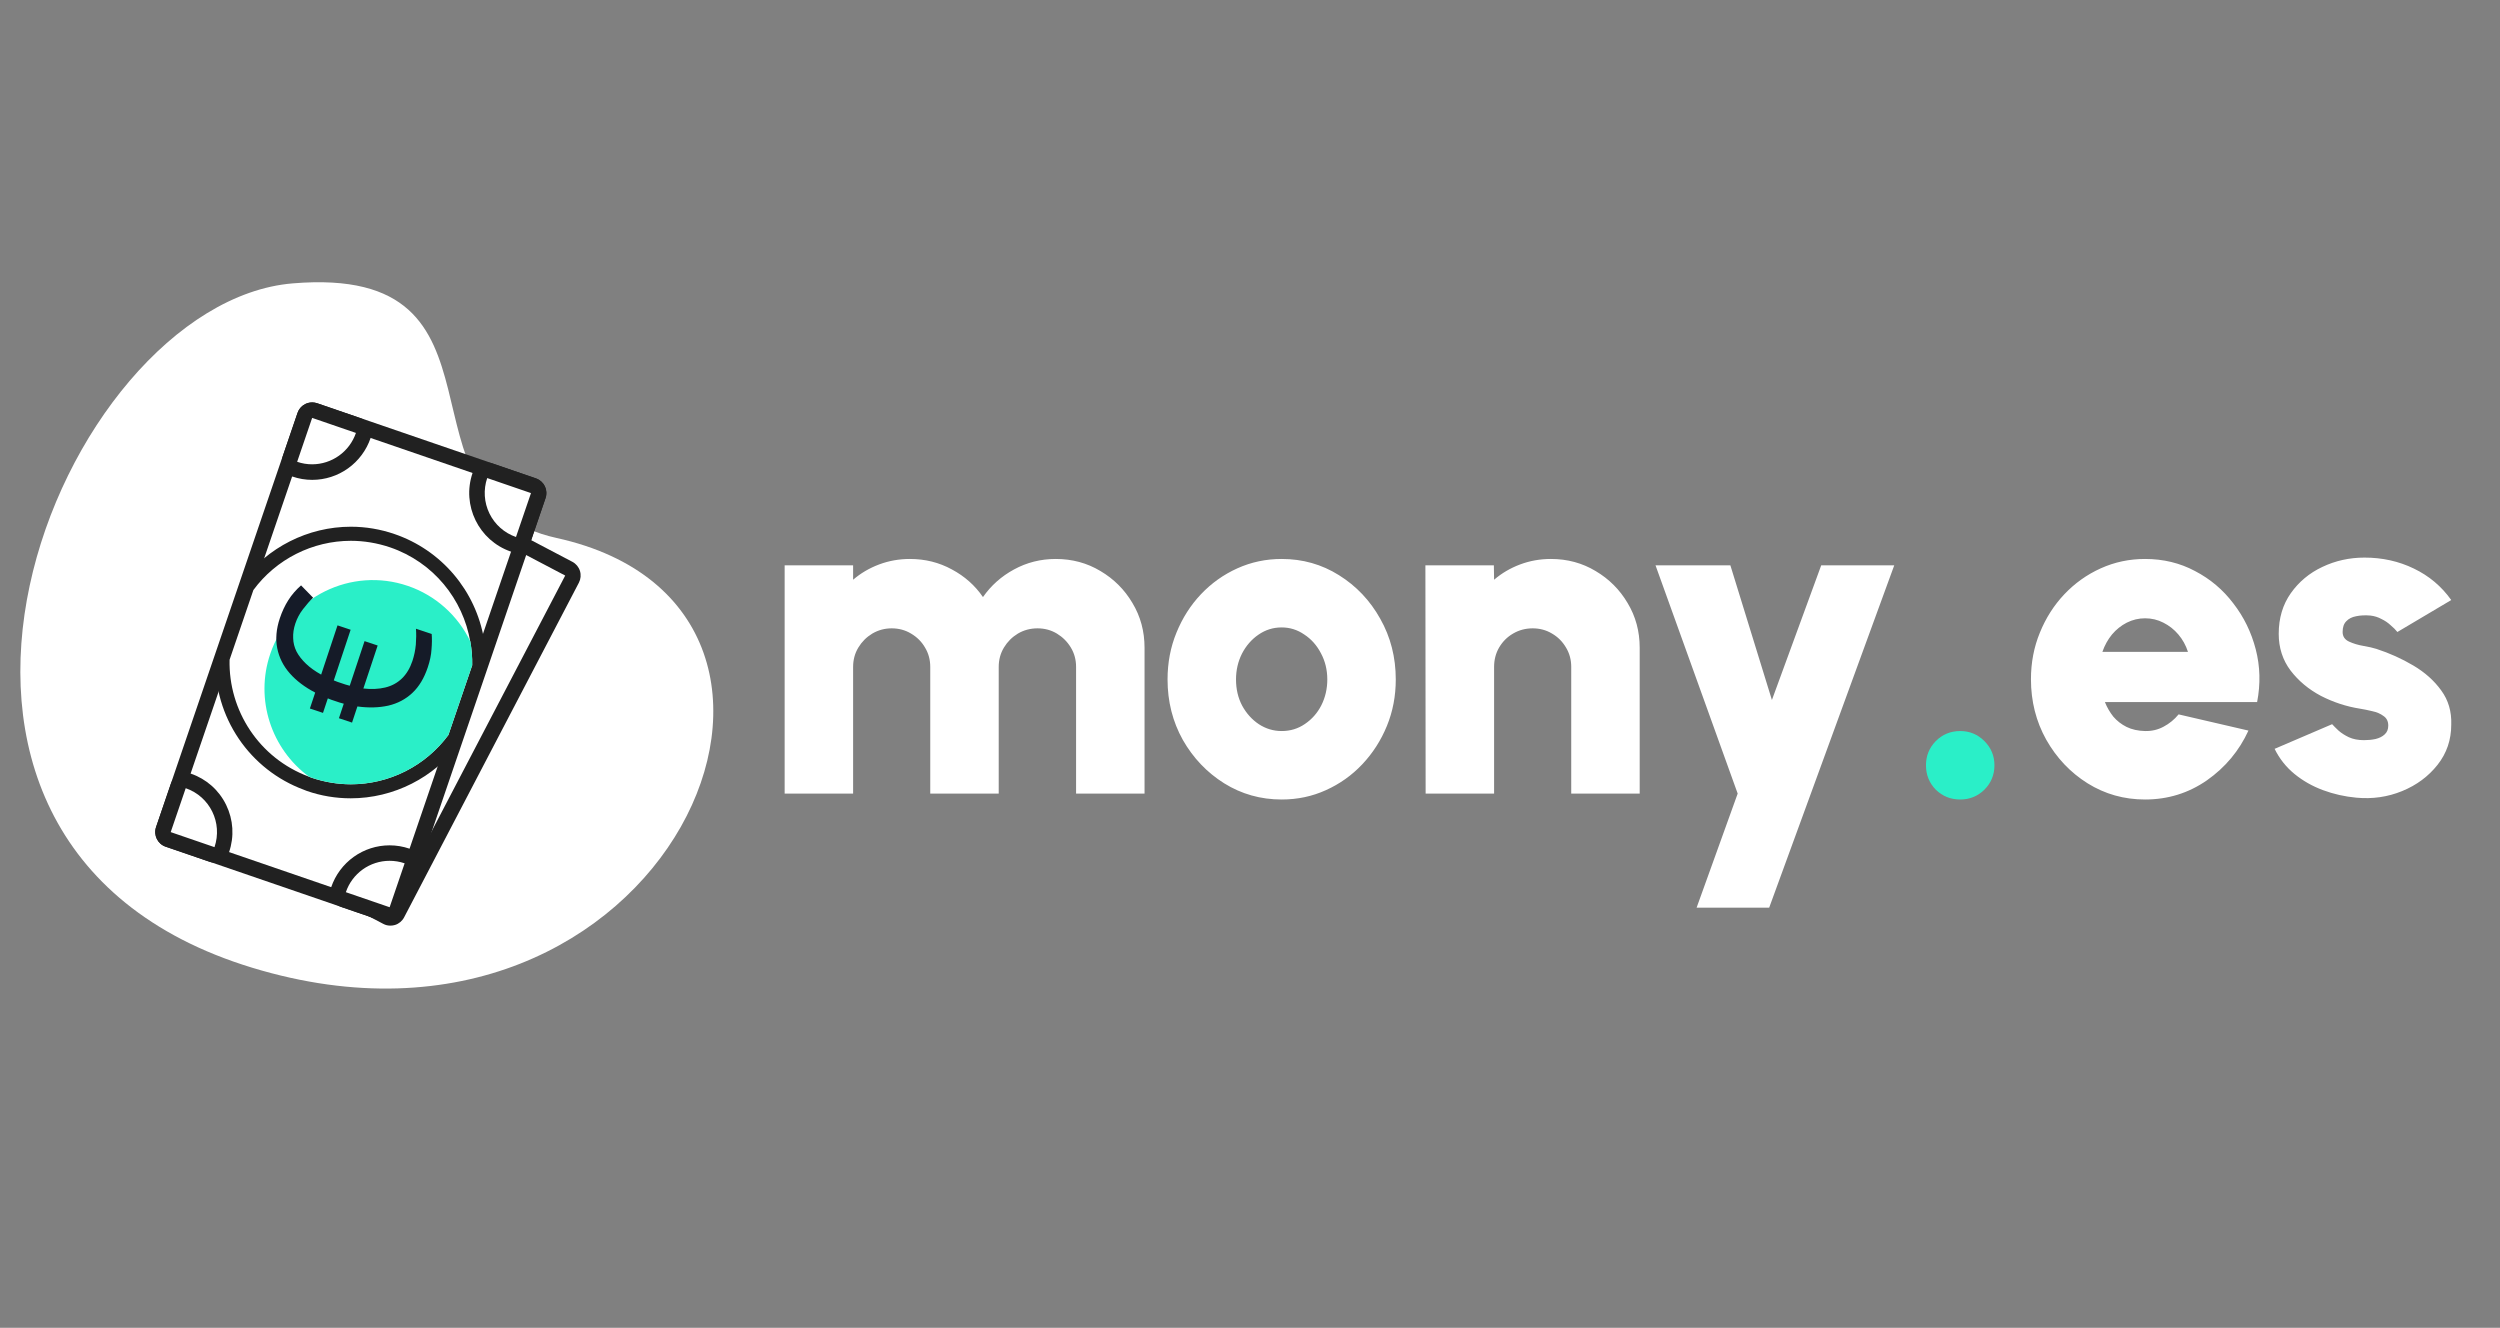
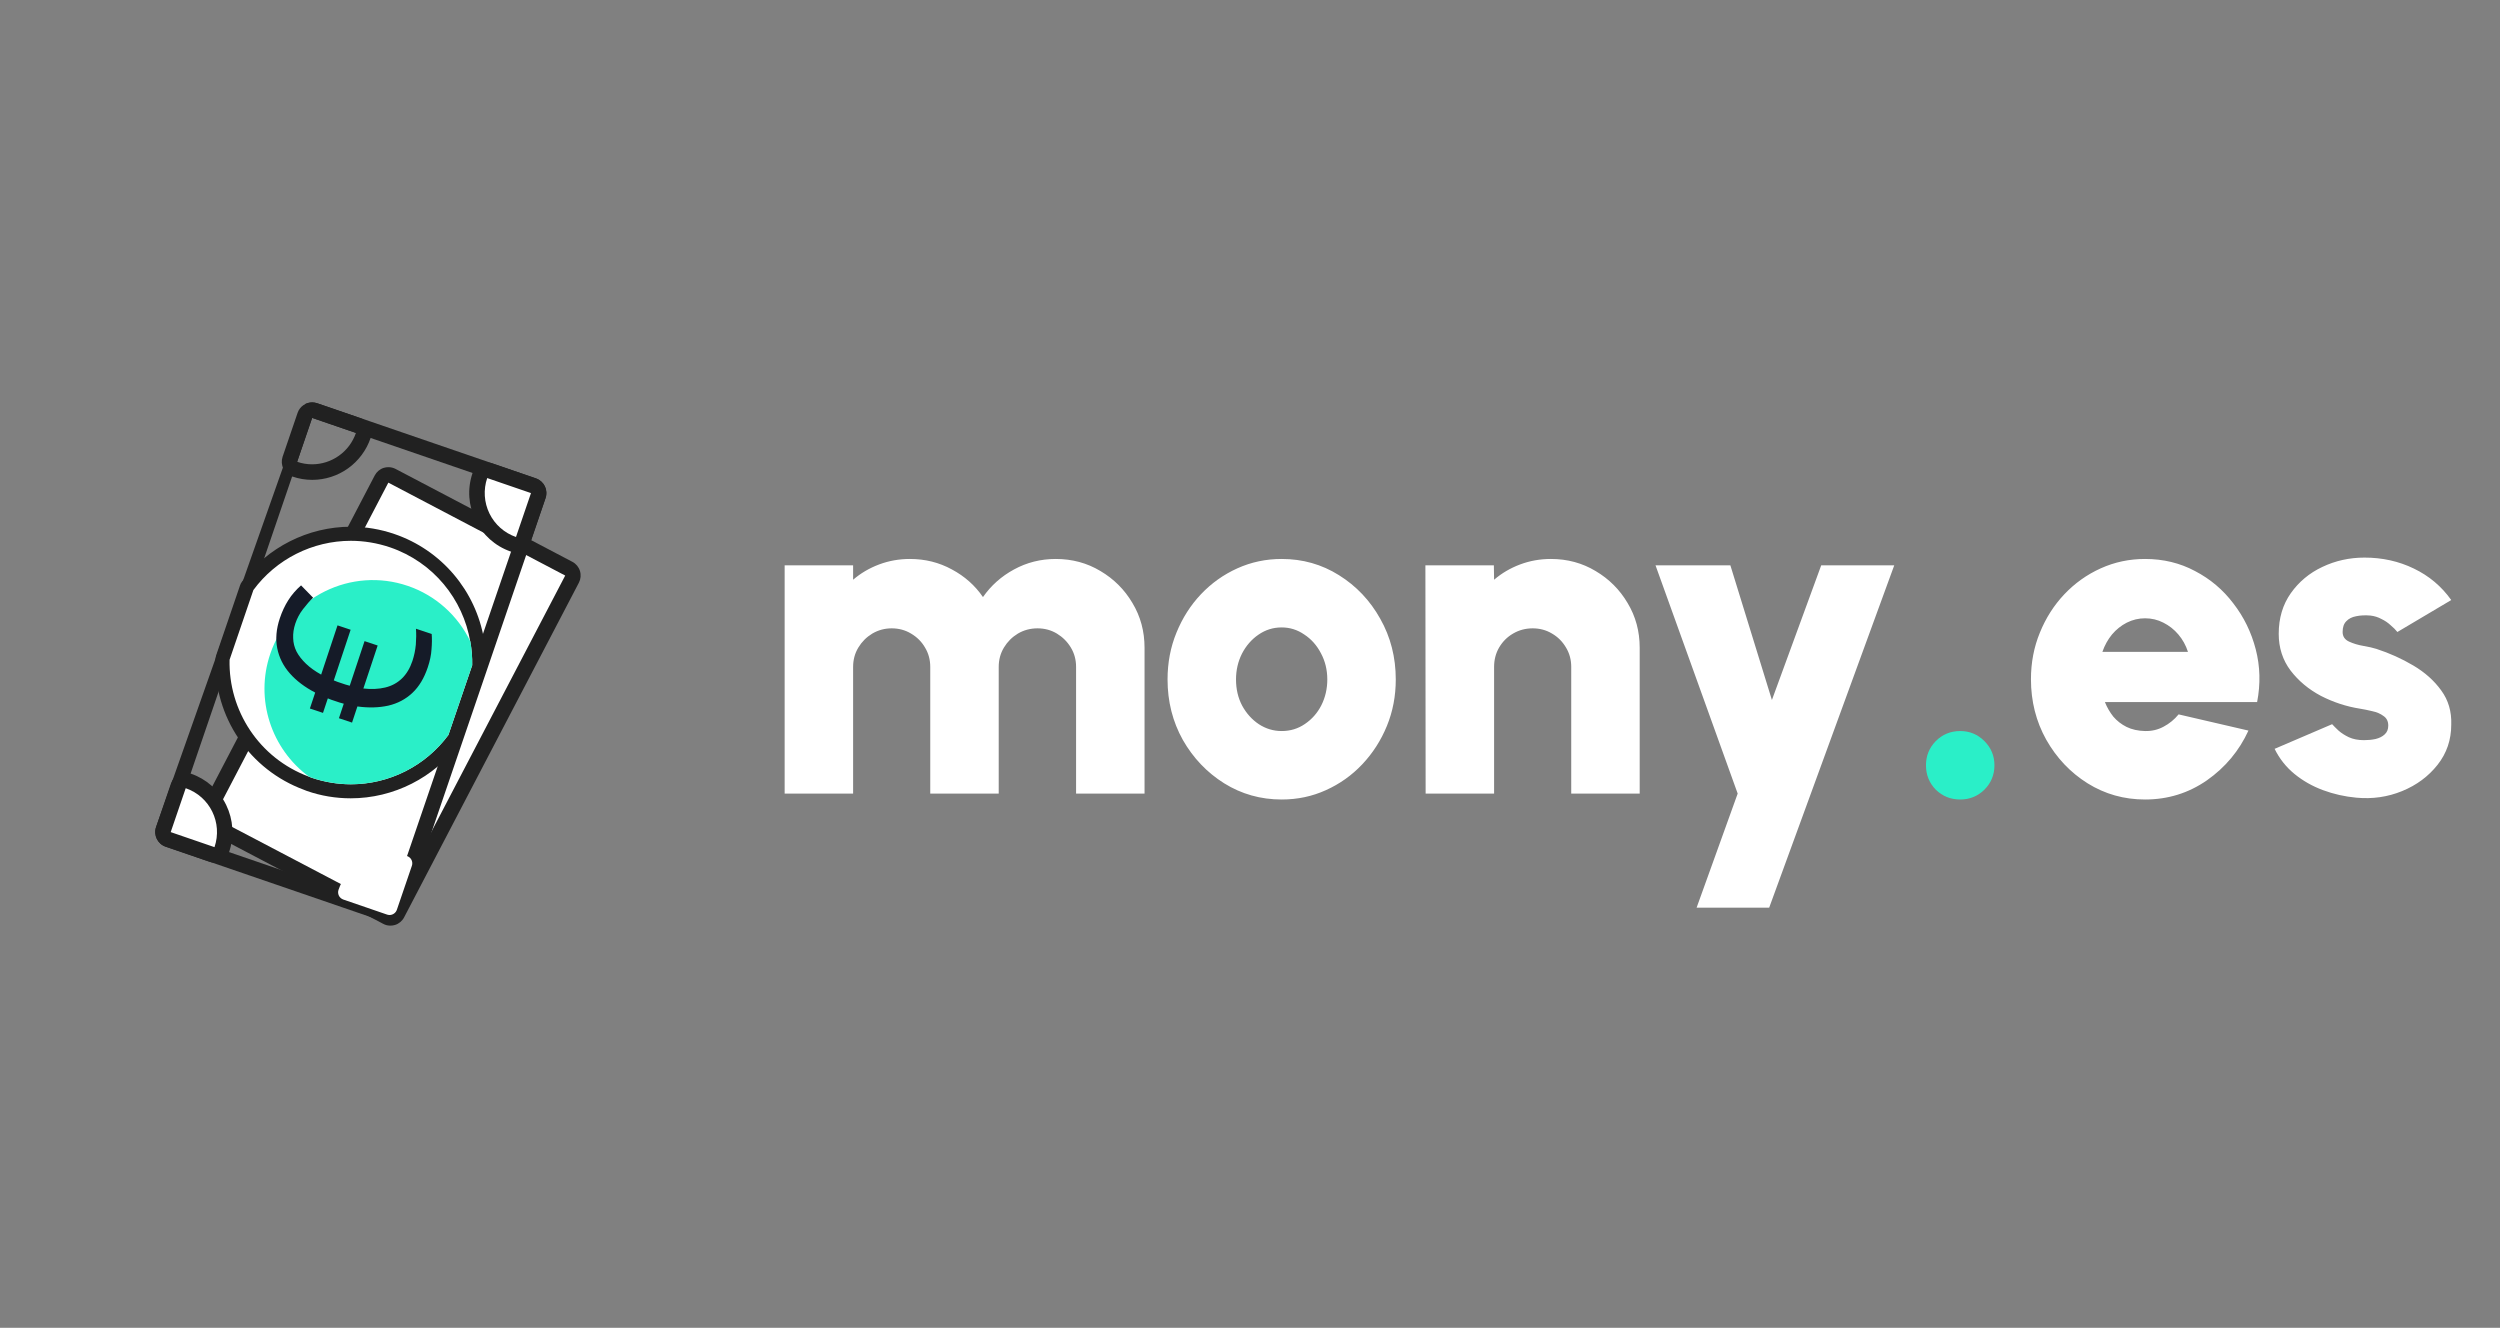
<svg xmlns="http://www.w3.org/2000/svg" width="482" height="256" viewBox="0 0 482 256" fill="none">
  <rect x="0" y="0" width="482" height="256" fill="#808080" stroke="none" />
  <g clip-path="url(#clip0_1614_97)">
-     <path d="M107.293 103.718C74.474 96.501 101.378 50.854 56.41 54.637C11.443 58.42 -31.197 162.264 48.633 186.58C128.464 210.895 169.609 117.417 107.293 103.718Z" fill="white" />
    <path d="M75.288 176.964C75.056 176.964 74.806 176.914 74.59 176.797L40.491 158.881C40.317 158.791 40.163 158.667 40.037 158.516C39.911 158.366 39.816 158.192 39.758 158.004C39.699 157.817 39.678 157.62 39.695 157.424C39.713 157.229 39.769 157.039 39.86 156.865L73.543 92.352C73.67 92.108 73.861 91.905 74.096 91.764C74.33 91.622 74.599 91.549 74.873 91.552C75.106 91.552 75.355 91.602 75.571 91.718L109.67 109.634C110.401 110.017 110.684 110.917 110.301 111.651L76.601 176.164C76.476 176.404 76.287 176.606 76.056 176.747C75.825 176.888 75.559 176.963 75.288 176.964Z" fill="white" />
    <path d="M74.872 93.052L108.972 110.967L75.288 175.464L41.189 157.565L74.872 93.052ZM74.872 90.069C74.573 90.069 74.274 90.118 73.992 90.202C73.244 90.435 72.612 90.969 72.247 91.668L38.547 156.181C38.365 156.529 38.253 156.91 38.218 157.301C38.183 157.692 38.225 158.086 38.343 158.461C38.46 158.836 38.65 159.184 38.902 159.484C39.153 159.785 39.462 160.033 39.809 160.214L73.909 178.13C74.341 178.363 74.806 178.463 75.288 178.463C75.587 178.463 75.886 178.413 76.169 178.33C76.916 178.097 77.548 177.564 77.913 176.864L111.614 112.334C111.977 111.633 112.048 110.817 111.811 110.064C111.574 109.311 111.049 108.683 110.351 108.317L76.252 90.402C75.836 90.185 75.354 90.069 74.872 90.069Z" fill="#212121" />
-     <path d="M75.105 176.414C74.939 176.414 74.773 176.38 74.623 176.33L32.415 161.831C32.229 161.768 32.058 161.668 31.911 161.538C31.764 161.408 31.644 161.251 31.557 161.074C31.471 160.898 31.42 160.706 31.407 160.51C31.395 160.314 31.421 160.117 31.484 159.931L58.754 80.069C58.97 79.453 59.535 79.052 60.166 79.052C60.332 79.052 60.482 79.086 60.648 79.136L102.857 93.635C103.222 93.768 103.538 94.035 103.704 94.385C103.87 94.735 103.904 95.152 103.771 95.518L76.518 175.397C76.385 175.764 76.119 176.08 75.77 176.247C75.554 176.364 75.338 176.414 75.105 176.414Z" fill="white" />
-     <path d="M60.183 80.569L102.391 95.068L75.106 174.914L32.897 160.414L60.183 80.569ZM60.183 77.586C59.734 77.586 59.286 77.686 58.87 77.886C58.161 78.236 57.617 78.853 57.358 79.603L30.089 159.448C29.557 161.014 30.388 162.698 31.933 163.231L74.142 177.73C74.457 177.83 74.773 177.897 75.106 177.897C75.554 177.897 76.003 177.797 76.418 177.597C77.133 177.247 77.665 176.63 77.93 175.88L105.2 96.018C105.732 94.452 104.901 92.768 103.355 92.235L61.147 77.736C60.831 77.636 60.499 77.586 60.183 77.586Z" fill="#212121" />
-     <path d="M60.183 91.002C59.036 91.002 57.906 90.819 56.809 90.435C56.444 90.302 56.128 90.035 55.962 89.685C55.796 89.335 55.763 88.919 55.895 88.552L58.787 80.086C59.003 79.469 59.568 79.069 60.2 79.069C60.366 79.069 60.515 79.103 60.681 79.153L69.123 82.052C69.489 82.186 69.804 82.452 69.971 82.802C70.137 83.152 70.17 83.569 70.037 83.936C69.331 85.995 68.002 87.782 66.236 89.049C64.47 90.315 62.354 90.998 60.183 91.002Z" fill="white" />
+     <path d="M60.183 80.569L102.391 95.068L75.106 174.914L32.897 160.414L60.183 80.569ZM60.183 77.586C59.734 77.586 59.286 77.686 58.87 77.886L30.089 159.448C29.557 161.014 30.388 162.698 31.933 163.231L74.142 177.73C74.457 177.83 74.773 177.897 75.106 177.897C75.554 177.897 76.003 177.797 76.418 177.597C77.133 177.247 77.665 176.63 77.93 175.88L105.2 96.018C105.732 94.452 104.901 92.768 103.355 92.235L61.147 77.736C60.831 77.636 60.499 77.586 60.183 77.586Z" fill="#212121" />
    <path d="M60.183 80.569L68.624 83.469C68.019 85.232 66.881 86.763 65.368 87.847C63.855 88.931 62.042 89.516 60.183 89.519C59.219 89.519 58.255 89.369 57.291 89.035L60.183 80.569ZM60.183 77.586C58.953 77.586 57.79 78.369 57.374 79.603L54.483 88.069C54.234 88.819 54.283 89.635 54.633 90.352C54.981 91.069 55.596 91.602 56.344 91.868C57.59 92.302 58.887 92.518 60.199 92.518C62.679 92.517 65.096 91.739 67.113 90.293C69.13 88.847 70.646 86.805 71.45 84.452C71.699 83.702 71.649 82.886 71.3 82.169C70.95 81.457 70.335 80.913 69.588 80.652L61.147 77.753C60.814 77.636 60.498 77.586 60.183 77.586Z" fill="#212121" />
    <path d="M99.483 105.018C99.317 105.018 99.151 104.984 99.001 104.934C96.39 104.035 94.24 102.133 93.025 99.646C91.81 97.159 91.629 94.29 92.521 91.668C92.737 91.052 93.302 90.652 93.933 90.652C94.099 90.652 94.249 90.685 94.415 90.735L102.857 93.635C103.638 93.902 104.053 94.752 103.787 95.535L100.896 104.001C100.763 104.368 100.497 104.684 100.148 104.851C99.932 104.968 99.716 105.018 99.483 105.018Z" fill="white" />
    <path d="M93.932 92.168L102.374 95.068L99.482 103.534C97.246 102.762 95.406 101.131 94.366 99.001C93.326 96.871 93.17 94.414 93.932 92.168ZM93.932 89.185C93.483 89.185 93.035 89.285 92.619 89.485C91.91 89.836 91.366 90.453 91.107 91.202C88.98 97.418 92.303 104.218 98.502 106.351C98.818 106.468 99.15 106.518 99.466 106.518C100.695 106.518 101.859 105.734 102.274 104.501L105.165 96.035C105.415 95.285 105.365 94.468 105.016 93.752C104.666 93.04 104.051 92.495 103.304 92.235L94.896 89.335C94.597 89.235 94.264 89.185 93.932 89.185Z" fill="#212121" />
    <path d="M41.355 164.814C41.189 164.814 41.023 164.781 40.873 164.731L32.431 161.831C32.066 161.698 31.75 161.431 31.584 161.081C31.418 160.731 31.385 160.314 31.518 159.948L34.409 151.482C34.542 151.115 34.808 150.798 35.157 150.632C35.51 150.46 35.916 150.436 36.287 150.565C38.899 151.465 41.048 153.367 42.263 155.854C43.478 158.341 43.66 161.21 42.768 163.831C42.635 164.198 42.369 164.514 42.02 164.681C41.804 164.764 41.571 164.814 41.355 164.814Z" fill="white" />
    <path d="M35.805 151.965C40.474 153.565 42.95 158.648 41.355 163.331L32.913 160.431L35.805 151.965ZM35.805 148.982C35.356 148.982 34.908 149.082 34.492 149.282C33.783 149.632 33.239 150.249 32.98 150.998L30.089 159.465C29.557 161.031 30.388 162.714 31.933 163.248L40.375 166.147C40.691 166.247 41.006 166.314 41.339 166.314C41.787 166.314 42.236 166.214 42.651 166.014C43.366 165.664 43.898 165.048 44.164 164.298C45.194 161.281 44.995 158.048 43.599 155.181C42.203 152.315 39.777 150.182 36.769 149.148C36.453 149.032 36.121 148.982 35.805 148.982Z" fill="#212121" />
    <path d="M75.105 176.414C74.939 176.414 74.789 176.38 74.623 176.33L66.181 173.43C65.816 173.297 65.5 173.03 65.334 172.68C65.168 172.33 65.135 171.914 65.268 171.547C65.971 169.49 67.296 167.703 69.06 166.437C70.823 165.17 72.936 164.486 75.105 164.481C76.252 164.481 77.398 164.664 78.495 165.048C78.861 165.181 79.177 165.448 79.343 165.797C79.509 166.147 79.542 166.564 79.409 166.931L76.518 175.397C76.417 175.693 76.227 175.95 75.974 176.132C75.72 176.314 75.417 176.413 75.105 176.414Z" fill="white" />
-     <path d="M75.105 165.964C76.069 165.964 77.049 166.114 78.013 166.447L75.122 174.914L66.68 172.014C67.279 170.25 68.413 168.718 69.924 167.633C71.435 166.548 73.247 165.964 75.105 165.964ZM75.105 162.981C72.626 162.982 70.209 163.76 68.192 165.207C66.175 166.653 64.659 168.695 63.855 171.047C63.323 172.614 64.154 174.297 65.7 174.83L74.141 177.73C74.457 177.83 74.773 177.897 75.105 177.897C75.554 177.897 76.003 177.797 76.418 177.597C77.133 177.247 77.664 176.63 77.93 175.88L80.822 167.414C81.353 165.847 80.523 164.164 78.977 163.631C77.714 163.198 76.418 162.981 75.105 162.981Z" fill="#212121" />
    <path d="M67.66 152.565C64.935 152.565 62.243 152.115 59.634 151.215C59.468 151.148 59.268 151.098 59.069 150.998C54.233 149.215 50.074 145.957 47.178 141.683C44.281 137.409 42.791 132.333 42.916 127.166C42.916 127.033 42.95 126.883 42.983 126.766L47.569 113.334C47.619 113.201 47.686 113.084 47.769 112.967C52.405 106.668 59.85 102.918 67.66 102.918C70.385 102.918 73.077 103.368 75.67 104.268C84.228 107.201 90.493 114.584 92.021 123.517C92.304 125.1 92.437 126.716 92.404 128.316C92.404 128.45 92.37 128.583 92.337 128.716L87.751 142.149C87.701 142.282 87.634 142.399 87.551 142.516C82.898 148.798 75.47 152.565 67.66 152.565Z" fill="white" />
    <path d="M67.644 104.268C70.153 104.268 72.712 104.684 75.221 105.534C83.58 108.401 89.28 115.55 90.675 123.733C90.941 125.217 91.074 126.75 91.041 128.266L86.455 141.699C84.278 144.644 81.445 147.038 78.181 148.69C74.918 150.342 71.316 151.207 67.66 151.215C65.151 151.215 62.592 150.798 60.066 149.948C59.9 149.898 59.734 149.832 59.568 149.748C59.551 149.748 59.534 149.732 59.534 149.732C49.946 146.182 44.03 136.966 44.263 127.2L48.849 113.767C53.236 107.801 60.265 104.268 67.644 104.268ZM67.644 101.551C59.401 101.551 51.558 105.518 46.656 112.151C46.489 112.367 46.356 112.617 46.273 112.884L41.687 126.316C41.604 126.583 41.554 126.85 41.537 127.133C41.41 132.573 42.98 137.918 46.028 142.42C49.075 146.923 53.449 150.359 58.537 152.248L59.169 152.498C61.91 153.448 64.752 153.915 67.627 153.915C75.869 153.915 83.696 149.948 88.598 143.315C88.764 143.099 88.897 142.849 88.981 142.582L93.567 129.15C93.65 128.883 93.7 128.616 93.716 128.333C93.766 126.65 93.617 124.933 93.318 123.25C92.524 118.627 90.503 114.304 87.468 110.735C84.433 107.166 80.495 104.483 76.069 102.968C73.36 102.035 70.518 101.551 67.644 101.551Z" fill="#212121" />
    <path d="M91.042 128.266L86.455 141.699C80.556 149.698 69.971 153.332 60.067 149.932C59.9 149.882 59.734 149.815 59.568 149.732C59.551 149.732 59.535 149.715 59.535 149.715C52.373 144.432 49.082 134.899 52.123 126.016C55.862 115.067 67.744 109.234 78.645 112.967C81.264 113.862 83.679 115.272 85.748 117.115C87.817 118.958 89.498 121.197 90.693 123.7C90.958 125.207 91.075 126.736 91.042 128.266Z" fill="#2AEFC8" />
    <path d="M53.942 119.228C54.373 117.931 54.921 116.759 55.585 115.713C56.25 114.667 57.07 113.717 58.045 112.861L60.367 115.237C59.736 115.833 59.089 116.568 58.424 117.44C57.768 118.288 57.272 119.217 56.936 120.228C56.617 121.188 56.479 122.122 56.523 123.03C56.541 123.93 56.758 124.795 57.173 125.625C57.597 126.43 58.202 127.208 58.989 127.961C59.775 128.714 60.752 129.415 61.919 130.065L65.074 120.571L67.602 121.416L64.356 131.182C64.606 131.295 64.848 131.39 65.082 131.468C65.315 131.546 65.561 131.628 65.82 131.715C66.054 131.793 66.313 131.88 66.598 131.975C66.858 132.062 67.134 132.14 67.428 132.209L70.286 123.61L72.813 124.455L70.059 132.743C71.614 132.917 73.018 132.853 74.27 132.551C75.523 132.249 76.593 131.671 77.483 130.815C78.372 129.959 79.049 128.831 79.515 127.431C79.851 126.419 80.071 125.369 80.174 124.279C80.259 123.155 80.267 122.134 80.197 121.218L83.23 122.231C83.3 123.148 83.288 124.138 83.194 125.202C83.134 126.248 82.897 127.394 82.483 128.639C81.785 130.74 80.788 132.396 79.493 133.605C78.198 134.815 76.661 135.627 74.882 136.041C73.076 136.446 71.085 136.501 68.908 136.205L67.873 139.318L65.346 138.473L66.277 135.672C65.957 135.594 65.694 135.52 65.486 135.451C65.279 135.381 65.007 135.29 64.67 135.178C64.385 135.082 64.112 134.991 63.853 134.905C63.577 134.783 63.361 134.697 63.205 134.645L62.274 137.446L59.746 136.601L60.768 133.528C58.754 132.48 57.121 131.242 55.867 129.814C54.613 128.386 53.809 126.777 53.453 124.987C53.098 123.196 53.261 121.277 53.942 119.228Z" fill="#151B28" />
    <path d="M151.28 153V109H164.48V111.772C165.947 110.511 167.619 109.528 169.496 108.824C171.373 108.12 173.353 107.768 175.436 107.768C178.369 107.768 181.068 108.443 183.532 109.792C185.996 111.112 187.991 112.887 189.516 115.116C191.071 112.887 193.065 111.112 195.5 109.792C197.964 108.443 200.648 107.768 203.552 107.768C206.72 107.768 209.595 108.545 212.176 110.1C214.757 111.625 216.811 113.679 218.336 116.26C219.891 118.841 220.668 121.716 220.668 124.884V153H207.468V128.58C207.468 127.201 207.131 125.955 206.456 124.84C205.781 123.725 204.887 122.831 203.772 122.156C202.657 121.481 201.411 121.144 200.032 121.144C198.653 121.144 197.392 121.481 196.248 122.156C195.133 122.831 194.239 123.725 193.564 124.84C192.889 125.955 192.552 127.201 192.552 128.58V153H179.352V128.58C179.352 127.201 179.015 125.955 178.34 124.84C177.695 123.725 176.8 122.831 175.656 122.156C174.541 121.481 173.295 121.144 171.916 121.144C170.567 121.144 169.32 121.481 168.176 122.156C167.061 122.831 166.167 123.725 165.492 124.84C164.817 125.955 164.48 127.201 164.48 128.58V153H151.28ZM247.104 154.144C243.056 154.144 239.36 153.103 236.016 151.02C232.701 148.937 230.046 146.151 228.052 142.66C226.086 139.14 225.104 135.253 225.104 131C225.104 127.773 225.676 124.767 226.82 121.98C227.964 119.164 229.533 116.7 231.528 114.588C233.552 112.447 235.898 110.775 238.568 109.572C241.237 108.369 244.082 107.768 247.104 107.768C251.152 107.768 254.833 108.809 258.148 110.892C261.492 112.975 264.146 115.776 266.112 119.296C268.106 122.816 269.104 126.717 269.104 131C269.104 134.197 268.532 137.189 267.388 139.976C266.244 142.763 264.66 145.227 262.636 147.368C260.641 149.48 258.309 151.137 255.64 152.34C253 153.543 250.154 154.144 247.104 154.144ZM247.104 140.944C248.776 140.944 250.272 140.489 251.592 139.58C252.941 138.671 253.997 137.468 254.76 135.972C255.522 134.447 255.904 132.789 255.904 131C255.904 129.152 255.493 127.465 254.672 125.94C253.88 124.415 252.809 123.212 251.46 122.332C250.14 121.423 248.688 120.968 247.104 120.968C245.461 120.968 243.965 121.437 242.616 122.376C241.296 123.285 240.24 124.503 239.448 126.028C238.685 127.553 238.304 129.211 238.304 131C238.304 132.877 238.7 134.564 239.492 136.06C240.313 137.556 241.384 138.744 242.704 139.624C244.053 140.504 245.52 140.944 247.104 140.944ZM316.133 124.884V153H302.933V128.58C302.933 127.201 302.596 125.955 301.921 124.84C301.246 123.696 300.352 122.801 299.237 122.156C298.122 121.481 296.876 121.144 295.497 121.144C294.118 121.144 292.857 121.481 291.713 122.156C290.598 122.801 289.704 123.696 289.029 124.84C288.384 125.955 288.061 127.201 288.061 128.58V153H274.861L274.817 109H288.017L288.061 111.772C289.528 110.511 291.2 109.528 293.077 108.824C294.954 108.12 296.934 107.768 299.017 107.768C302.185 107.768 305.06 108.545 307.641 110.1C310.222 111.625 312.276 113.679 313.801 116.26C315.356 118.841 316.133 121.716 316.133 124.884ZM351.129 109H365.209L341.097 175H327.105L335.025 153L319.185 109H333.617L341.625 134.96L351.129 109ZM413.568 154.144C409.52 154.144 405.824 153.103 402.48 151.02C399.165 148.937 396.511 146.136 394.516 142.616C392.551 139.096 391.568 135.209 391.568 130.956C391.568 127.759 392.14 124.767 393.284 121.98C394.428 119.164 395.997 116.7 397.992 114.588C400.016 112.447 402.363 110.775 405.032 109.572C407.701 108.369 410.547 107.768 413.568 107.768C417.088 107.768 420.3 108.545 423.204 110.1C426.137 111.625 428.601 113.708 430.596 116.348C432.62 118.959 434.057 121.907 434.908 125.192C435.759 128.477 435.847 131.865 435.172 135.356H405.824C406.235 136.383 406.777 137.321 407.452 138.172C408.156 138.993 409.007 139.653 410.004 140.152C411.031 140.651 412.219 140.915 413.568 140.944C414.859 140.973 416.047 140.695 417.132 140.108C418.247 139.521 419.215 138.729 420.036 137.732L433.5 140.856C431.711 144.757 429.041 147.955 425.492 150.448C421.943 152.912 417.968 154.144 413.568 154.144ZM405.34 125.676H421.84C421.429 124.415 420.813 123.3 419.992 122.332C419.171 121.364 418.203 120.601 417.088 120.044C416.003 119.487 414.829 119.208 413.568 119.208C412.336 119.208 411.163 119.487 410.048 120.044C408.963 120.601 408.009 121.364 407.188 122.332C406.396 123.3 405.78 124.415 405.34 125.676ZM454.297 153.792C452.068 153.587 449.926 153.103 447.873 152.34C445.82 151.577 443.986 150.536 442.373 149.216C440.76 147.896 439.484 146.283 438.545 144.376L449.633 139.624C449.926 139.947 450.337 140.357 450.865 140.856C451.393 141.325 452.053 141.751 452.845 142.132C453.666 142.513 454.649 142.704 455.793 142.704C456.556 142.704 457.289 142.631 457.993 142.484C458.726 142.308 459.313 142.015 459.753 141.604C460.222 141.193 460.457 140.621 460.457 139.888C460.457 139.067 460.149 138.451 459.533 138.04C458.946 137.6 458.228 137.292 457.377 137.116C456.526 136.911 455.734 136.749 455.001 136.632C452.39 136.221 449.882 135.4 447.477 134.168C445.101 132.907 443.15 131.279 441.625 129.284C440.1 127.26 439.337 124.899 439.337 122.2C439.337 119.179 440.114 116.568 441.669 114.368C443.224 112.168 445.248 110.481 447.741 109.308C450.264 108.105 452.977 107.504 455.881 107.504C459.313 107.504 462.481 108.208 465.385 109.616C468.318 111.024 470.724 113.048 472.601 115.688L462.217 121.848C461.865 121.408 461.425 120.968 460.897 120.528C460.398 120.059 459.812 119.663 459.137 119.34C458.492 118.988 457.788 118.768 457.025 118.68C455.998 118.592 455.074 118.636 454.253 118.812C453.461 118.959 452.83 119.281 452.361 119.78C451.892 120.249 451.657 120.939 451.657 121.848C451.657 122.699 452.068 123.315 452.889 123.696C453.71 124.077 454.634 124.356 455.661 124.532C456.688 124.708 457.524 124.899 458.169 125.104C460.692 125.925 463.068 126.996 465.297 128.316C467.526 129.636 469.316 131.235 470.665 133.112C472.044 134.989 472.689 137.189 472.601 139.712C472.601 142.645 471.721 145.227 469.961 147.456C468.201 149.685 465.928 151.372 463.141 152.516C460.354 153.66 457.406 154.085 454.297 153.792Z" fill="white" />
    <path d="M377.928 154.144C376.08 154.144 374.511 153.513 373.22 152.252C371.959 150.961 371.328 149.392 371.328 147.544C371.328 145.725 371.959 144.171 373.22 142.88C374.511 141.589 376.08 140.944 377.928 140.944C379.747 140.944 381.301 141.589 382.592 142.88C383.883 144.171 384.528 145.725 384.528 147.544C384.528 149.392 383.883 150.961 382.592 152.252C381.301 153.513 379.747 154.144 377.928 154.144Z" fill="#2AEFC8" />
  </g>
  <defs>
    <clipPath id="clip0_1614_97">
      <rect width="482" height="256" fill="white" />
    </clipPath>
  </defs>
</svg>